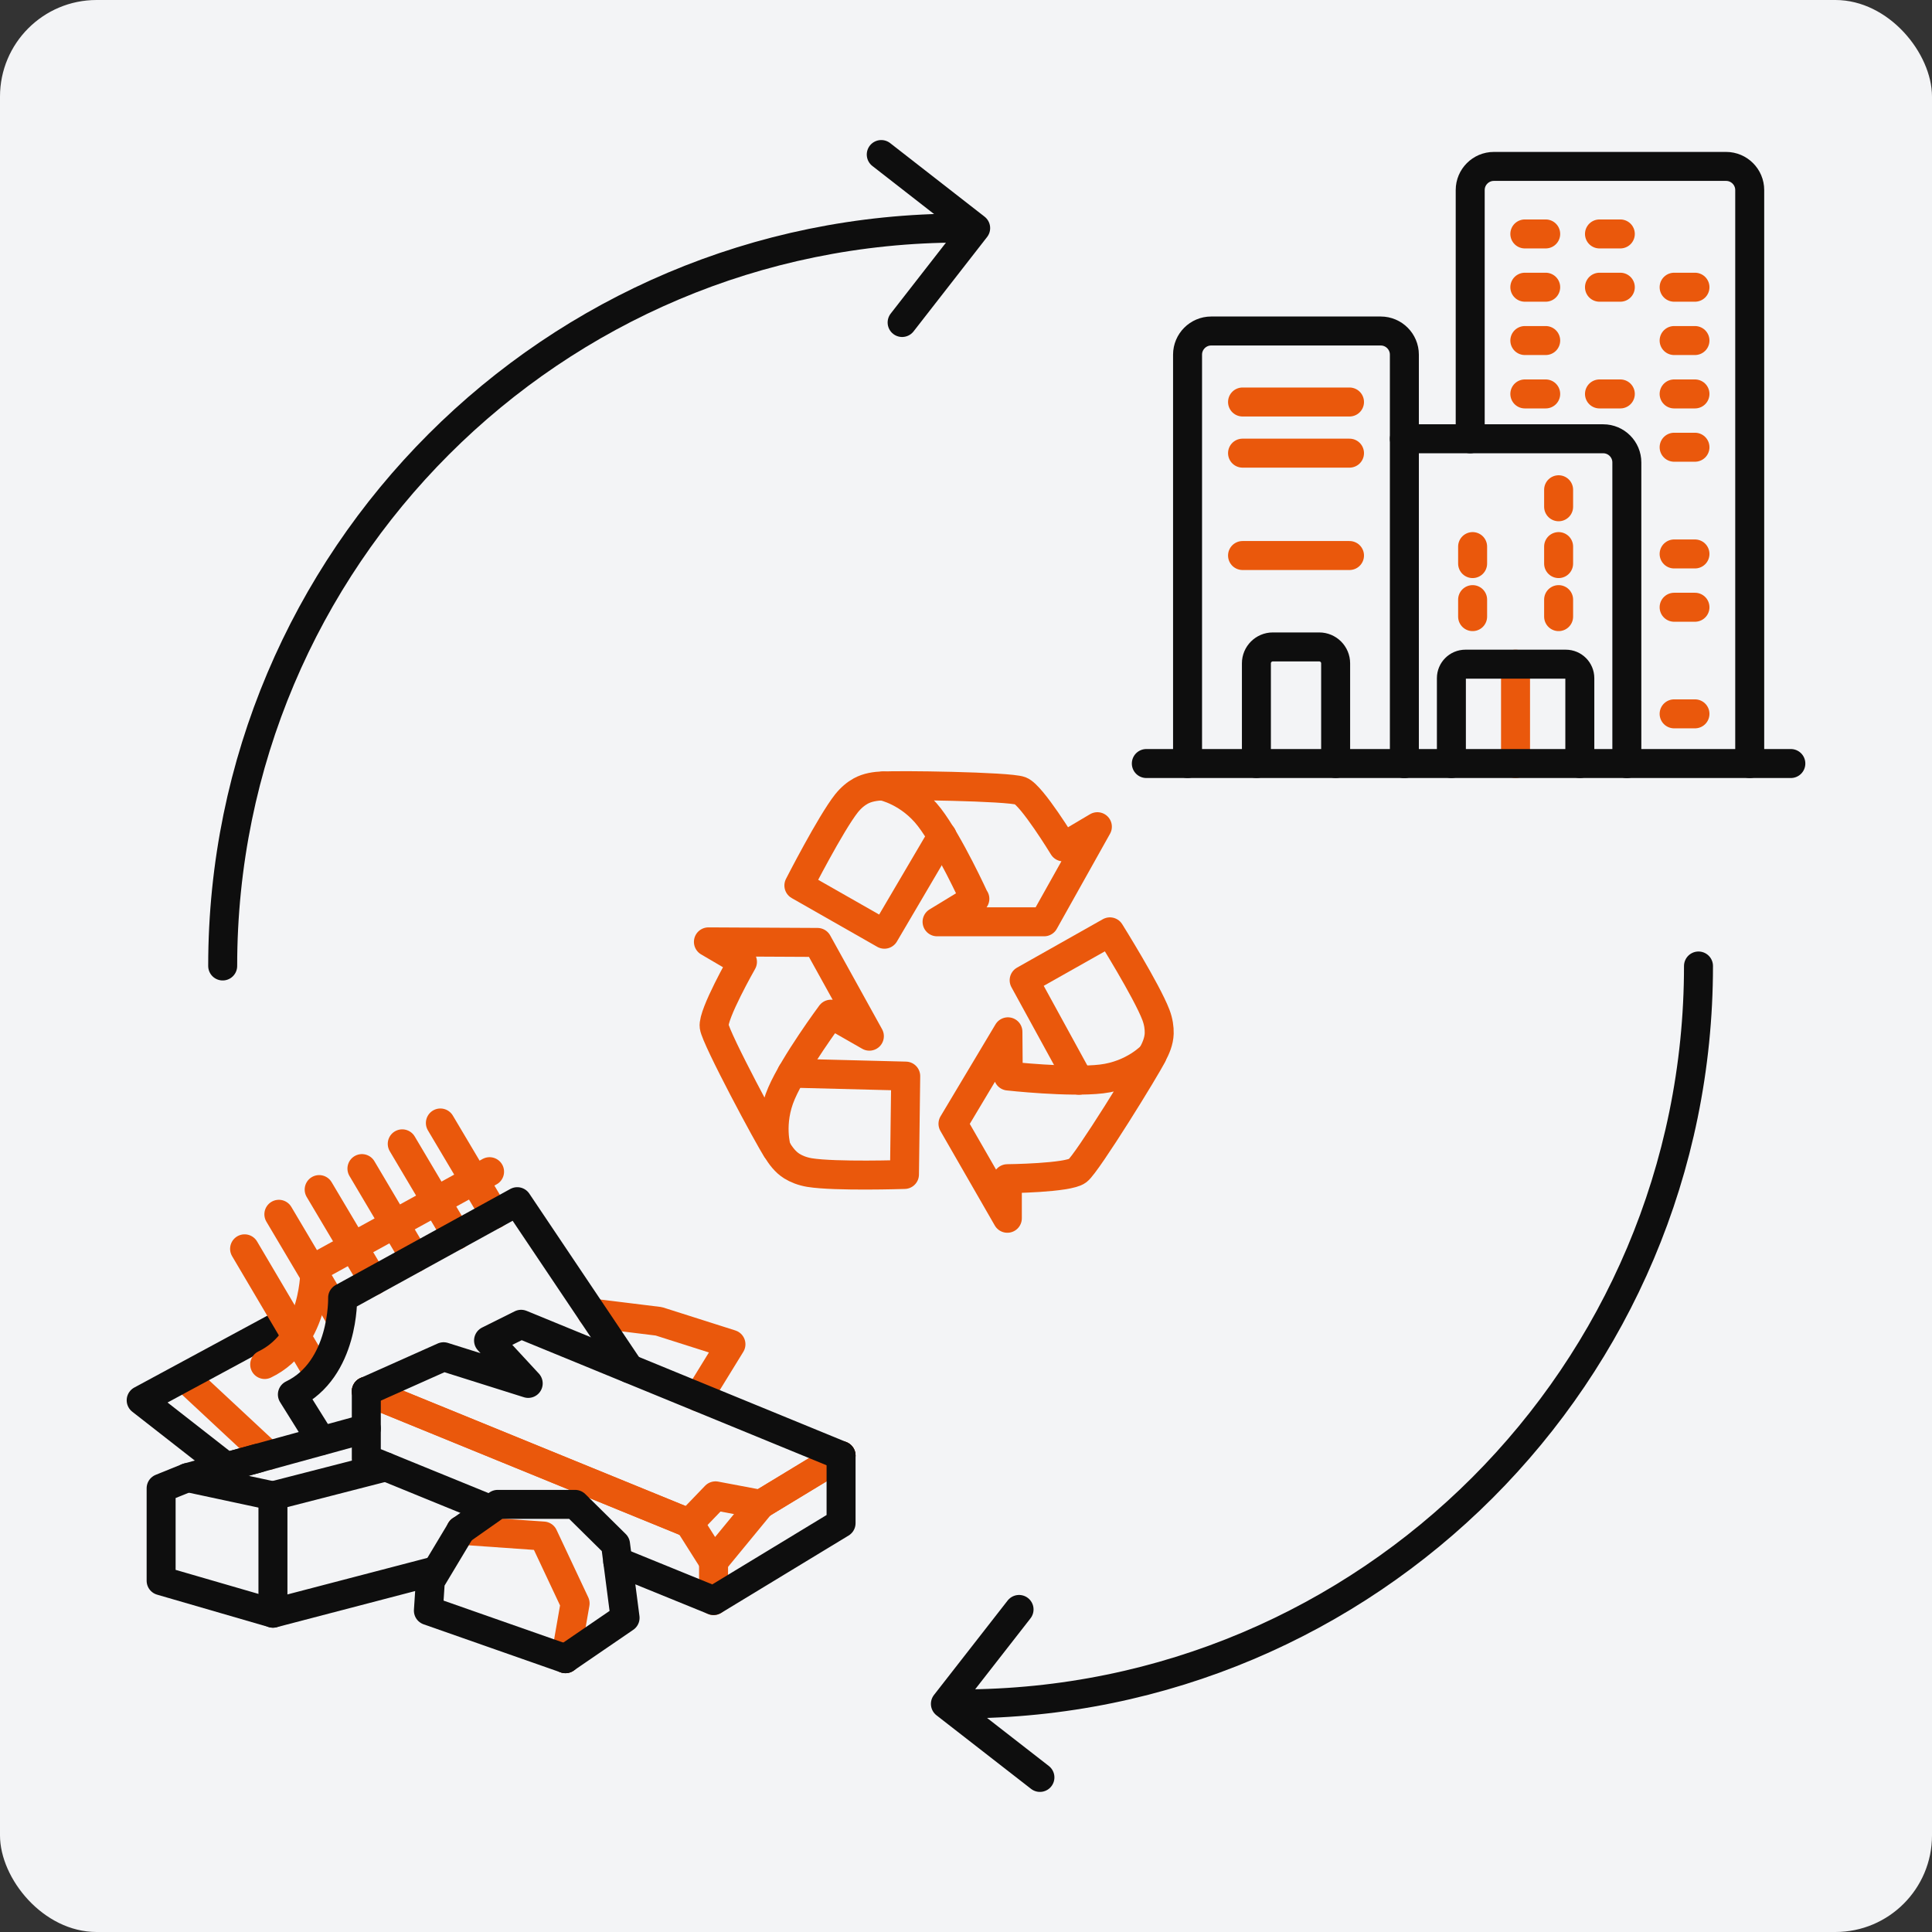
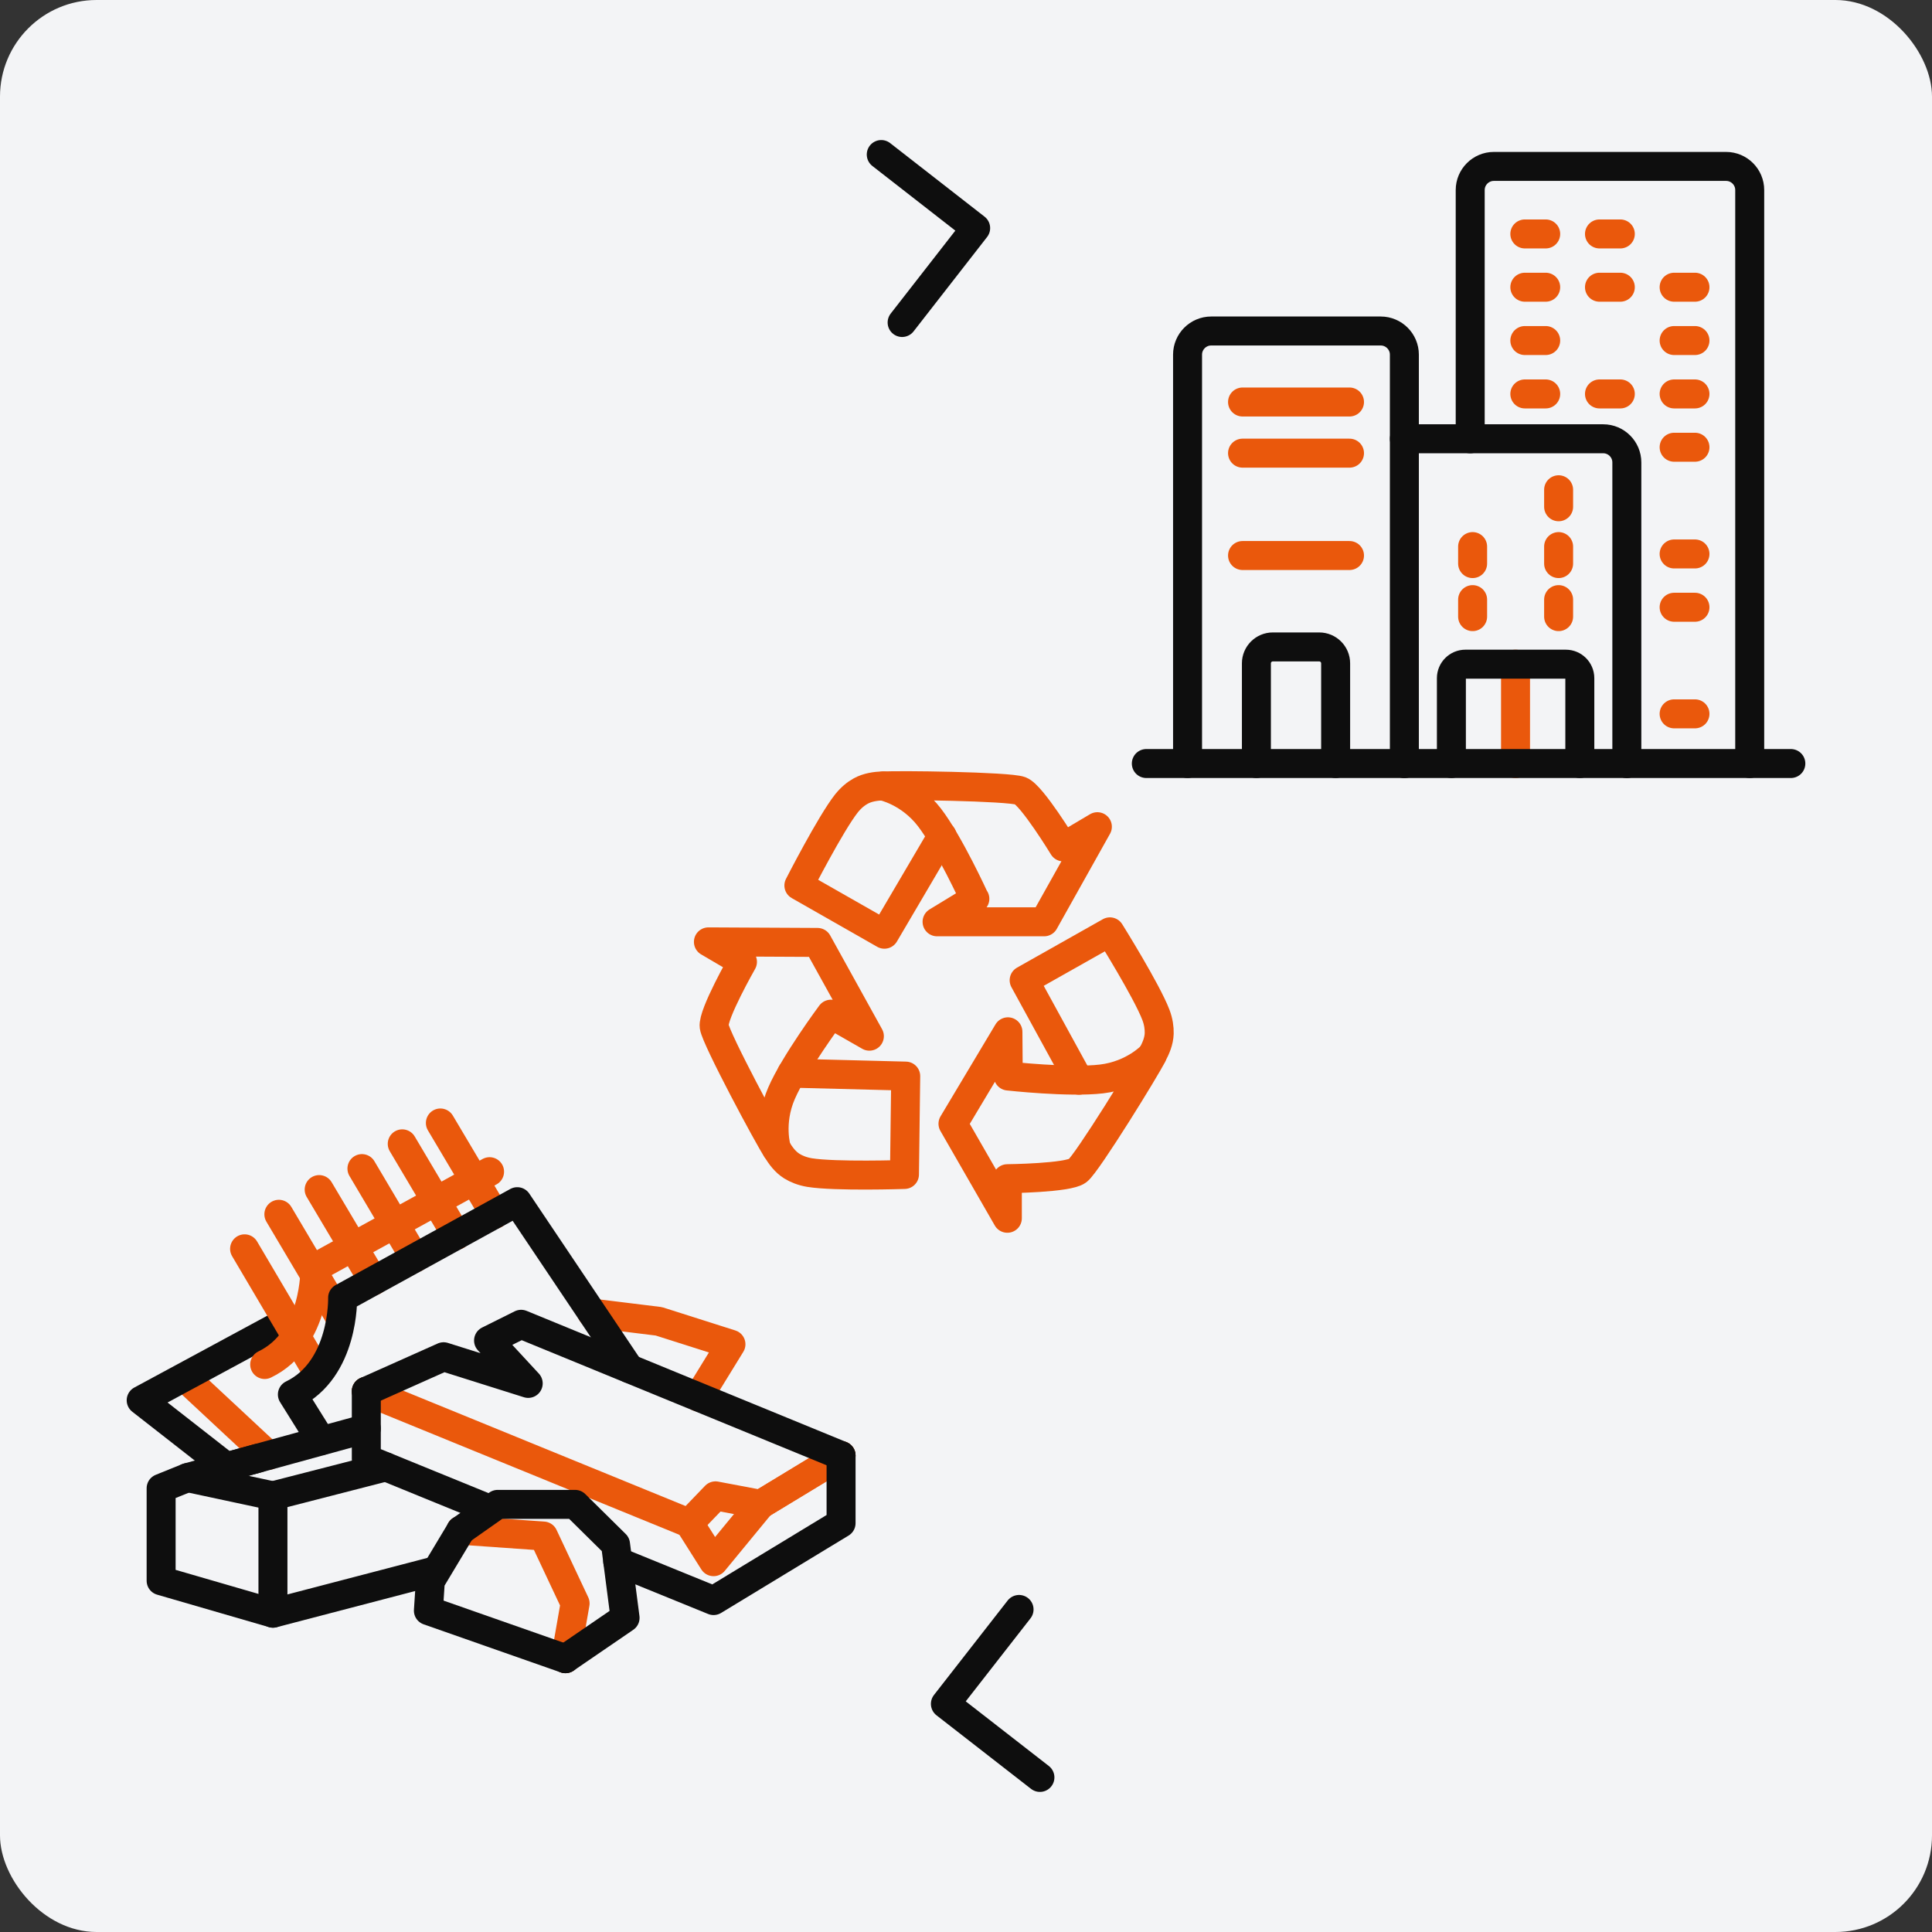
<svg xmlns="http://www.w3.org/2000/svg" fill="none" height="80" viewBox="0 0 80 80" width="80">
  <rect x="0" y="0" width="80" height="80" fill="#333333" stroke="none" />
  <rect fill="#F3F4F6" height="80" rx="4" width="80" />
  <path d="M62.755 31.616V27.502" stroke="#EA580C" stroke-linecap="round" stroke-linejoin="round" stroke-width="1.2" />
  <path d="M49.174 31.616V14.685C49.174 14.145 49.614 13.706 50.153 13.706H57.173C57.712 13.706 58.152 14.145 58.152 14.685V31.621" stroke="#0E0E0E" stroke-linecap="round" stroke-linejoin="round" stroke-width="1.2" />
  <path d="M51.451 16.646H55.88" stroke="#EA580C" stroke-linecap="round" stroke-linejoin="round" stroke-width="1.2" />
  <path d="M51.451 18.764H55.88" stroke="#EA580C" stroke-linecap="round" stroke-linejoin="round" stroke-width="1.2" />
  <path d="M51.451 23.003H55.88" stroke="#EA580C" stroke-linecap="round" stroke-linejoin="round" stroke-width="1.2" />
  <path d="M60.878 18.17V7.869C60.878 7.33 61.318 6.891 61.857 6.891H71.474C72.013 6.891 72.452 7.33 72.452 7.869V31.616" stroke="#0E0E0E" stroke-linecap="round" stroke-linejoin="round" stroke-width="1.2" />
  <path d="M52.025 31.616V27.467C52.025 27.093 52.33 26.788 52.704 26.788H54.627C55.001 26.788 55.306 27.093 55.306 27.467V31.616" stroke="#0E0E0E" stroke-linecap="round" stroke-linejoin="round" stroke-width="1.2" />
  <path d="M60.099 31.616V28.081C60.099 27.762 60.359 27.502 60.678 27.502H64.838C65.157 27.502 65.417 27.762 65.417 28.081V31.616" stroke="#0E0E0E" stroke-linecap="round" stroke-linejoin="round" stroke-width="1.2" />
  <path d="M69.322 11.893H70.185" stroke="#EA580C" stroke-linecap="round" stroke-linejoin="round" stroke-width="1.2" />
  <path d="M69.322 14.101H70.185" stroke="#EA580C" stroke-linecap="round" stroke-linejoin="round" stroke-width="1.2" />
  <path d="M69.322 16.312H70.185" stroke="#EA580C" stroke-linecap="round" stroke-linejoin="round" stroke-width="1.2" />
  <path d="M69.322 18.519H70.185" stroke="#EA580C" stroke-linecap="round" stroke-linejoin="round" stroke-width="1.2" />
  <path d="M69.322 22.938H70.185" stroke="#EA580C" stroke-linecap="round" stroke-linejoin="round" stroke-width="1.2" />
  <path d="M69.322 25.145H70.185" stroke="#EA580C" stroke-linecap="round" stroke-linejoin="round" stroke-width="1.2" />
  <path d="M69.322 29.559H70.185" stroke="#EA580C" stroke-linecap="round" stroke-linejoin="round" stroke-width="1.2" />
  <path d="M66.231 9.687H67.094" stroke="#EA580C" stroke-linecap="round" stroke-linejoin="round" stroke-width="1.2" />
  <path d="M66.231 11.893H67.094" stroke="#EA580C" stroke-linecap="round" stroke-linejoin="round" stroke-width="1.2" />
  <path d="M66.231 16.312H67.094" stroke="#EA580C" stroke-linecap="round" stroke-linejoin="round" stroke-width="1.2" />
  <path d="M63.14 9.687H64.004" stroke="#EA580C" stroke-linecap="round" stroke-linejoin="round" stroke-width="1.2" />
  <path d="M63.14 11.893H64.004" stroke="#EA580C" stroke-linecap="round" stroke-linejoin="round" stroke-width="1.2" />
  <path d="M63.14 14.101H64.004" stroke="#EA580C" stroke-linecap="round" stroke-linejoin="round" stroke-width="1.2" />
  <path d="M63.14 16.312H64.004" stroke="#EA580C" stroke-linecap="round" stroke-linejoin="round" stroke-width="1.2" />
  <path d="M58.152 18.169H66.385C66.925 18.169 67.364 18.608 67.364 19.148V31.62" stroke="#0E0E0E" stroke-linecap="round" stroke-linejoin="round" stroke-width="1.2" />
  <path d="M74.155 31.616H47.467" stroke="#0E0E0E" stroke-linecap="round" stroke-linejoin="round" stroke-width="1.2" />
  <path d="M24.512 54.372L27.28 54.713L30.267 55.663L28.923 57.849" stroke="#EA580C" stroke-linecap="round" stroke-linejoin="round" stroke-width="1.2" />
  <path d="M34.827 60.271L31.499 62.292H31.494L29.627 61.94L28.539 63.071L15.168 57.609" stroke="#EA580C" stroke-linecap="round" stroke-linejoin="round" stroke-width="1.2" />
  <path d="M31.494 62.292H31.499L34.827 60.276" stroke="#EA580C" stroke-linecap="round" stroke-linejoin="round" stroke-width="1.2" />
-   <path d="M15.168 57.609L28.544 63.071" stroke="#EA580C" stroke-linecap="round" stroke-linejoin="round" stroke-width="1.2" />
  <path d="M31.494 62.293H31.499L29.547 64.666L28.539 63.072" stroke="#EA580C" stroke-linecap="round" stroke-linejoin="round" stroke-width="1.2" />
-   <path d="M29.547 66.276V64.665" stroke="#EA580C" stroke-linecap="round" stroke-linejoin="round" stroke-width="1.2" />
  <path d="M11.115 60.265L7.83 57.204" stroke="#EA580C" stroke-linecap="round" stroke-linejoin="round" stroke-width="1.2" />
  <path d="M11.563 54.895L5.846 57.983L9.376 60.741L10.694 60.378" stroke="#0E0E0E" stroke-linecap="round" stroke-linejoin="round" stroke-width="1.2" />
  <path d="M20.272 48.517L13.04 52.495C13.04 52.495 13.12 55.461 10.96 56.501" stroke="#EA580C" stroke-linecap="round" stroke-linejoin="round" stroke-width="1.2" />
  <path d="M20.48 50.281L18.235 46.5" stroke="#EA580C" stroke-linecap="round" stroke-linejoin="round" stroke-width="1.2" />
  <path d="M18.902 51.151L16.656 47.364" stroke="#EA580C" stroke-linecap="round" stroke-linejoin="round" stroke-width="1.2" />
  <path d="M17.179 52.09L14.987 48.389" stroke="#EA580C" stroke-linecap="round" stroke-linejoin="round" stroke-width="1.2" />
  <path d="M15.462 53.039L13.216 49.258" stroke="#EA580C" stroke-linecap="round" stroke-linejoin="round" stroke-width="1.2" />
  <path d="M14.032 54.473L11.547 50.281" stroke="#EA580C" stroke-linecap="round" stroke-linejoin="round" stroke-width="1.2" />
  <path d="M13.024 56.618L10.128 51.711" stroke="#EA580C" stroke-linecap="round" stroke-linejoin="round" stroke-width="1.2" />
  <path d="M15.168 57.609L18.368 56.18L21.872 57.284L20.23 55.508L21.579 54.836L34.827 60.271" stroke="#0E0E0E" stroke-linecap="round" stroke-linejoin="round" stroke-width="1.2" />
  <path d="M34.827 60.276V63.071L29.547 66.276L25.579 64.66" stroke="#0E0E0E" stroke-linecap="round" stroke-linejoin="round" stroke-width="1.2" />
  <path d="M20.304 62.505L15.168 60.409V57.609" stroke="#0E0E0E" stroke-linecap="round" stroke-linejoin="round" stroke-width="1.2" />
  <path d="M26.059 56.671L21.419 49.759L14.187 53.737C14.187 53.737 14.267 56.703 12.107 57.743L13.302 59.657" stroke="#0E0E0E" stroke-linecap="round" stroke-linejoin="round" stroke-width="1.2" />
  <path d="M15.168 59.151L7.766 61.183L6.672 61.626V65.455L11.302 66.799L17.92 65.071" stroke="#0E0E0E" stroke-linecap="round" stroke-linejoin="round" stroke-width="1.2" />
  <path d="M11.302 66.799V61.94L15.973 60.74" stroke="#0E0E0E" stroke-linecap="round" stroke-linejoin="round" stroke-width="1.2" />
  <path d="M11.302 61.941L7.766 61.184" stroke="#0E0E0E" stroke-linecap="round" stroke-linejoin="round" stroke-width="1.2" />
  <path d="M23.414 68.682L23.814 66.394L22.502 63.604L19.083 63.364" stroke="#EA580C" stroke-linecap="round" stroke-linejoin="round" stroke-width="1.2" />
  <path d="M23.414 68.682L25.883 66.992L25.488 63.946L23.814 62.293H20.608L19.083 63.365" stroke="#0E0E0E" stroke-linecap="round" stroke-linejoin="round" stroke-width="1.2" />
  <path d="M19.083 63.365L17.819 65.472L17.739 66.693L23.413 68.683" stroke="#0E0E0E" stroke-linecap="round" stroke-linejoin="round" stroke-width="1.2" />
-   <path d="M9.221 39.999C9.221 23.124 22.901 9.444 39.776 9.444" stroke="#0E0E0E" stroke-linecap="round" stroke-linejoin="round" stroke-width="1.2" />
  <path d="M36.491 6.399L40.4 9.445L37.355 13.354" stroke="#0E0E0E" stroke-linecap="round" stroke-linejoin="round" stroke-width="1.2" />
-   <path d="M70.331 40C70.331 56.875 56.651 70.555 39.776 70.555" stroke="#0E0E0E" stroke-linecap="round" stroke-linejoin="round" stroke-width="1.2" />
  <path d="M43.061 73.599L39.147 70.554L42.197 66.644" stroke="#0E0E0E" stroke-linecap="round" stroke-linejoin="round" stroke-width="1.2" />
  <path d="M40.367 37.217L38.802 38.17H43.235L45.44 34.232L44.029 35.068C44.029 35.068 42.726 32.928 42.254 32.746C41.782 32.564 37.088 32.499 36.565 32.55C36.565 32.55 37.662 32.774 38.485 33.844C39.307 34.914 40.358 37.217 40.358 37.217H40.367Z" stroke="#EA580C" stroke-linecap="round" stroke-linejoin="round" stroke-width="1.2" />
  <path d="M39.013 34.615L36.621 38.684L33.08 36.666C33.08 36.666 34.388 34.106 35.051 33.265C35.243 33.027 35.444 32.863 35.64 32.756C35.92 32.602 36.238 32.555 36.565 32.541" stroke="#EA580C" stroke-linecap="round" stroke-linejoin="round" stroke-width="1.2" />
  <path d="M34.407 41.995L35.999 42.906L33.851 39.024L29.334 39.001L30.744 39.828C30.744 39.828 29.502 42.005 29.572 42.504C29.637 43.004 31.856 47.143 32.155 47.577C32.155 47.577 31.823 46.508 32.361 45.27C32.898 44.027 34.407 41.995 34.407 41.995Z" stroke="#EA580C" stroke-linecap="round" stroke-linejoin="round" stroke-width="1.2" />
  <path d="M32.786 44.438L37.504 44.559L37.452 48.632C37.452 48.632 34.584 48.726 33.519 48.553C33.22 48.502 32.977 48.403 32.79 48.287C32.519 48.118 32.328 47.861 32.155 47.577" stroke="#EA580C" stroke-linecap="round" stroke-linejoin="round" stroke-width="1.2" />
  <path d="M41.75 44.556L41.736 42.725L39.461 46.532L41.712 50.446V48.807C41.712 48.807 44.226 48.783 44.623 48.475C45.02 48.167 47.486 44.168 47.71 43.692C47.71 43.692 46.954 44.518 45.613 44.677C44.272 44.836 41.755 44.556 41.755 44.556H41.75Z" stroke="#EA580C" stroke-linecap="round" stroke-linejoin="round" stroke-width="1.2" />
  <path d="M44.674 44.729L42.408 40.59L45.959 38.586C45.959 38.586 47.481 41.02 47.864 42.024C47.972 42.309 48.005 42.566 48 42.79C47.991 43.108 47.864 43.407 47.706 43.696" stroke="#EA580C" stroke-linecap="round" stroke-linejoin="round" stroke-width="1.2" />
  <path d="M64.539 20.28V20.984" stroke="#EA580C" stroke-linecap="round" stroke-linejoin="round" stroke-width="1.2" />
  <path d="M60.978 22.633V23.337" stroke="#EA580C" stroke-linecap="round" stroke-linejoin="round" stroke-width="1.2" />
  <path d="M64.539 22.633V23.337" stroke="#EA580C" stroke-linecap="round" stroke-linejoin="round" stroke-width="1.2" />
  <path d="M60.978 24.829V25.533" stroke="#EA580C" stroke-linecap="round" stroke-linejoin="round" stroke-width="1.2" />
  <path d="M64.539 24.829V25.533" stroke="#EA580C" stroke-linecap="round" stroke-linejoin="round" stroke-width="1.2" />
</svg>